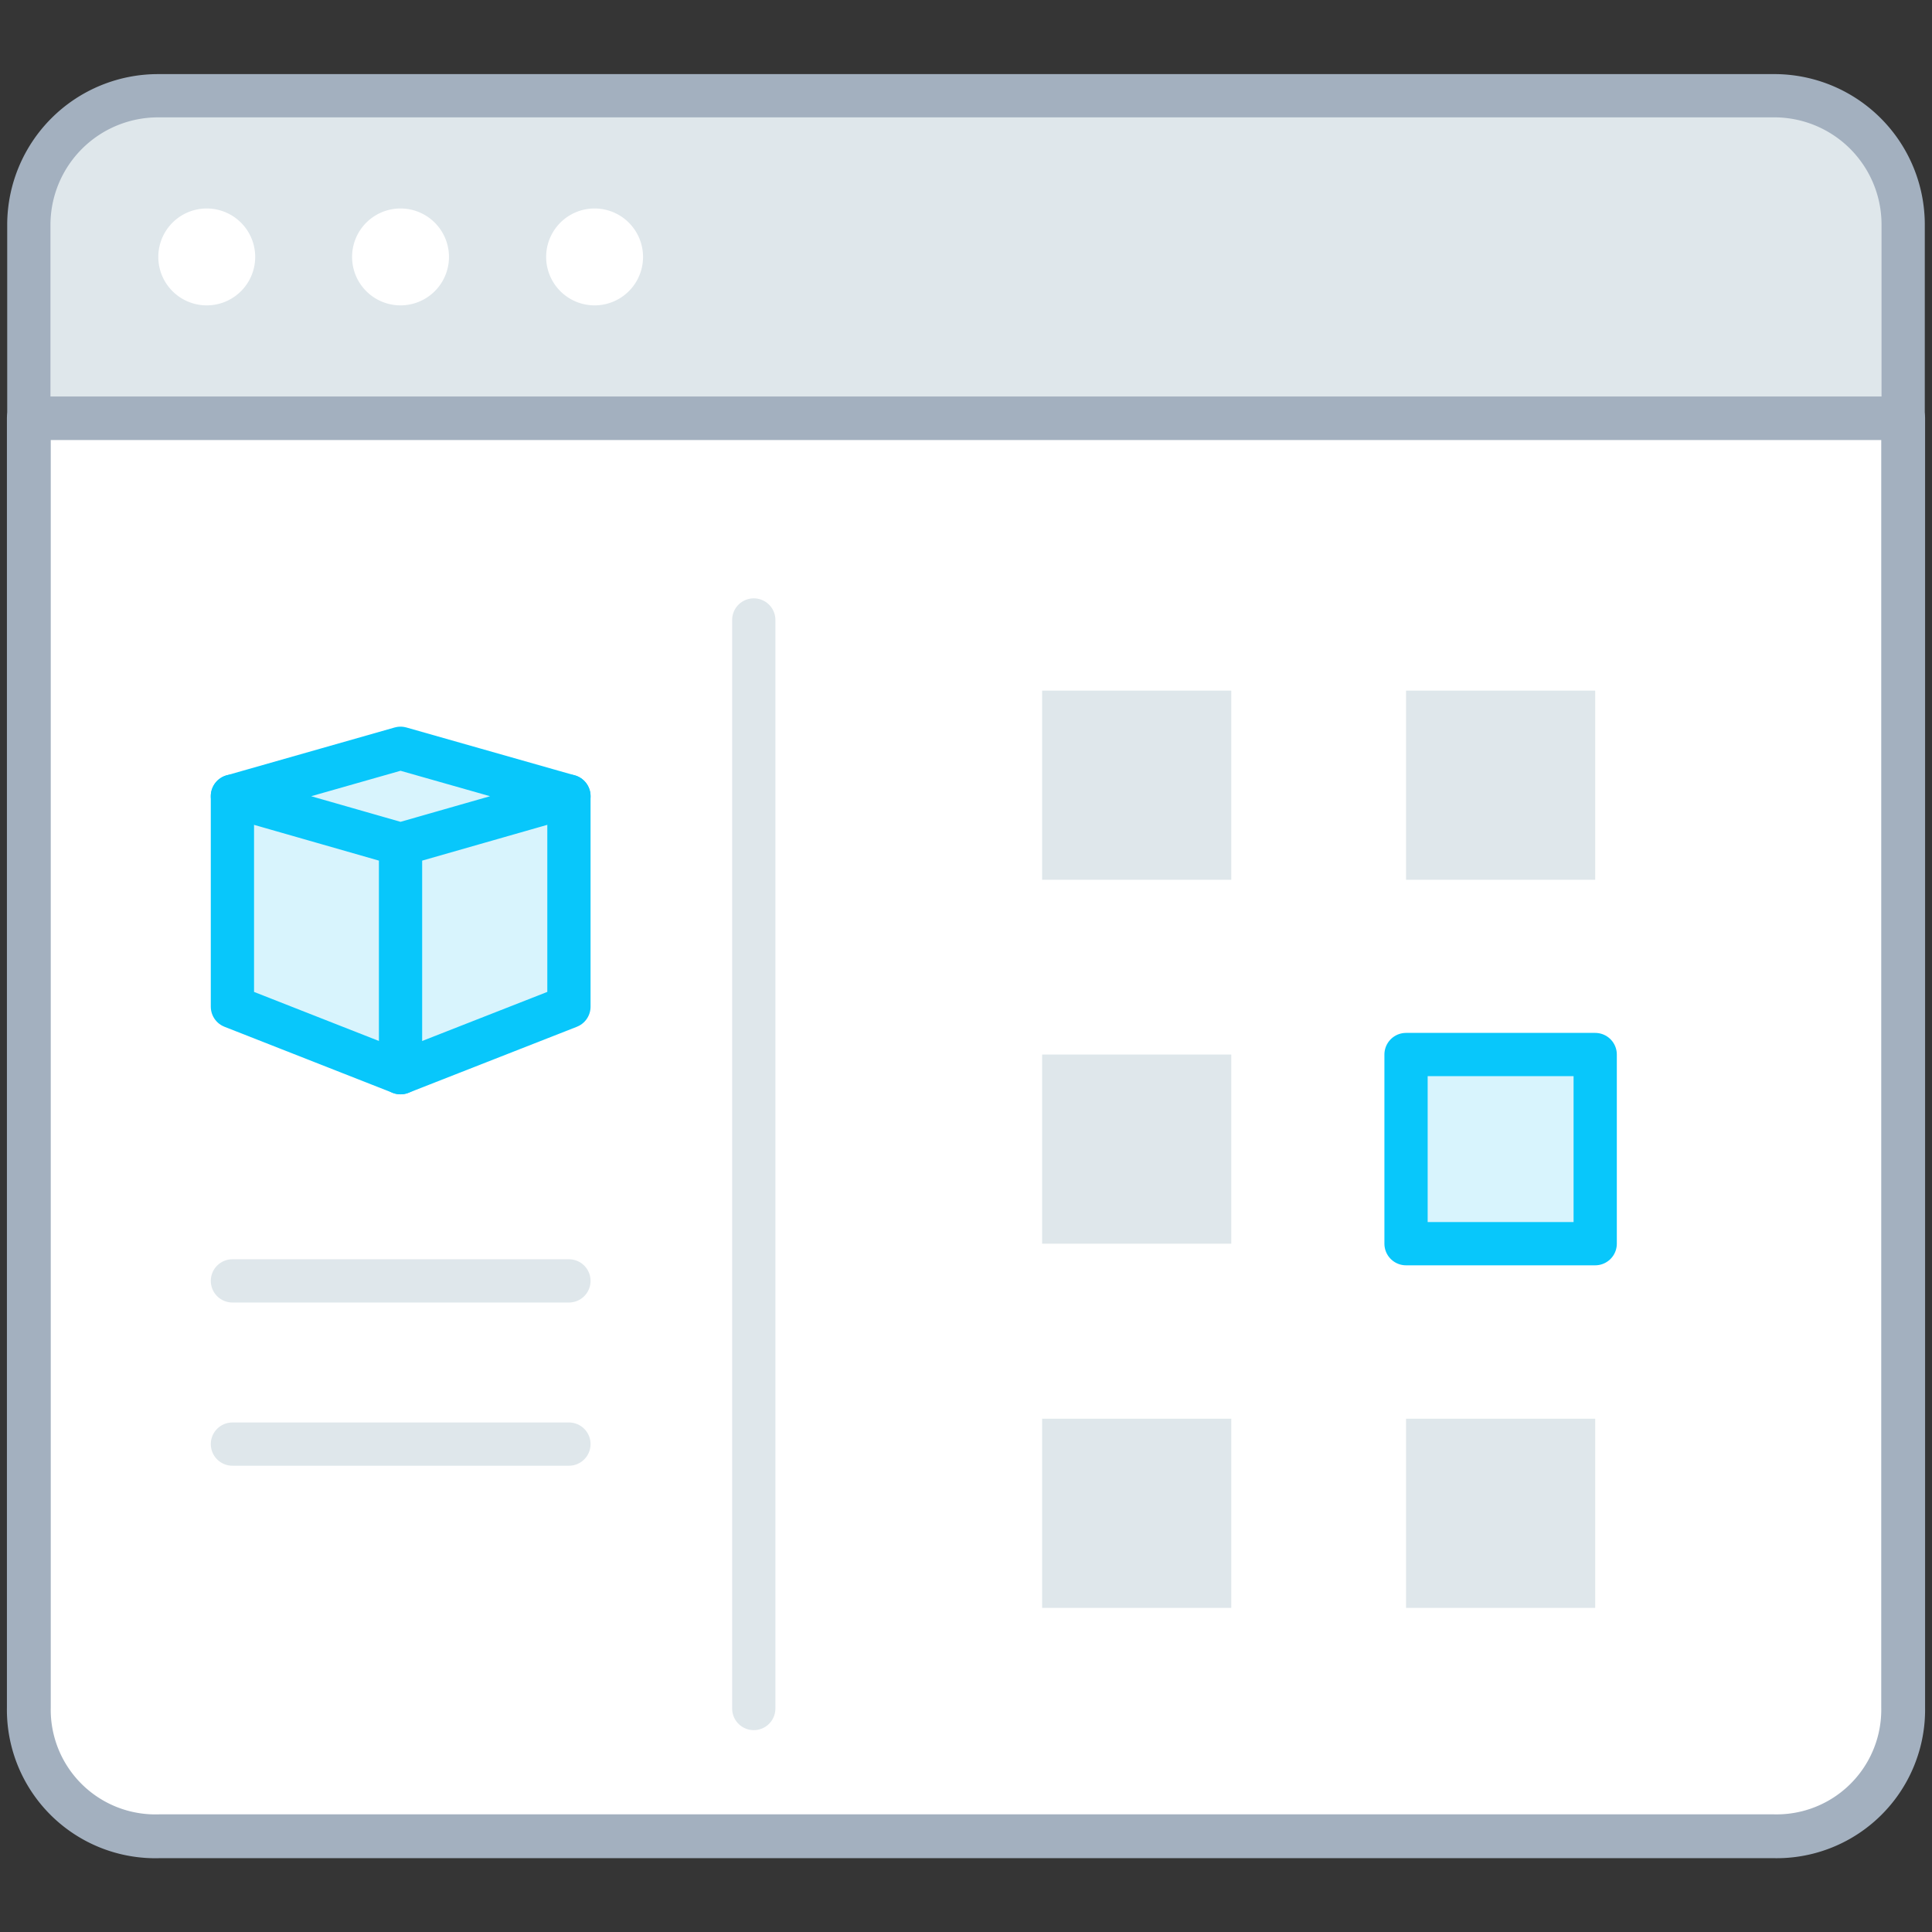
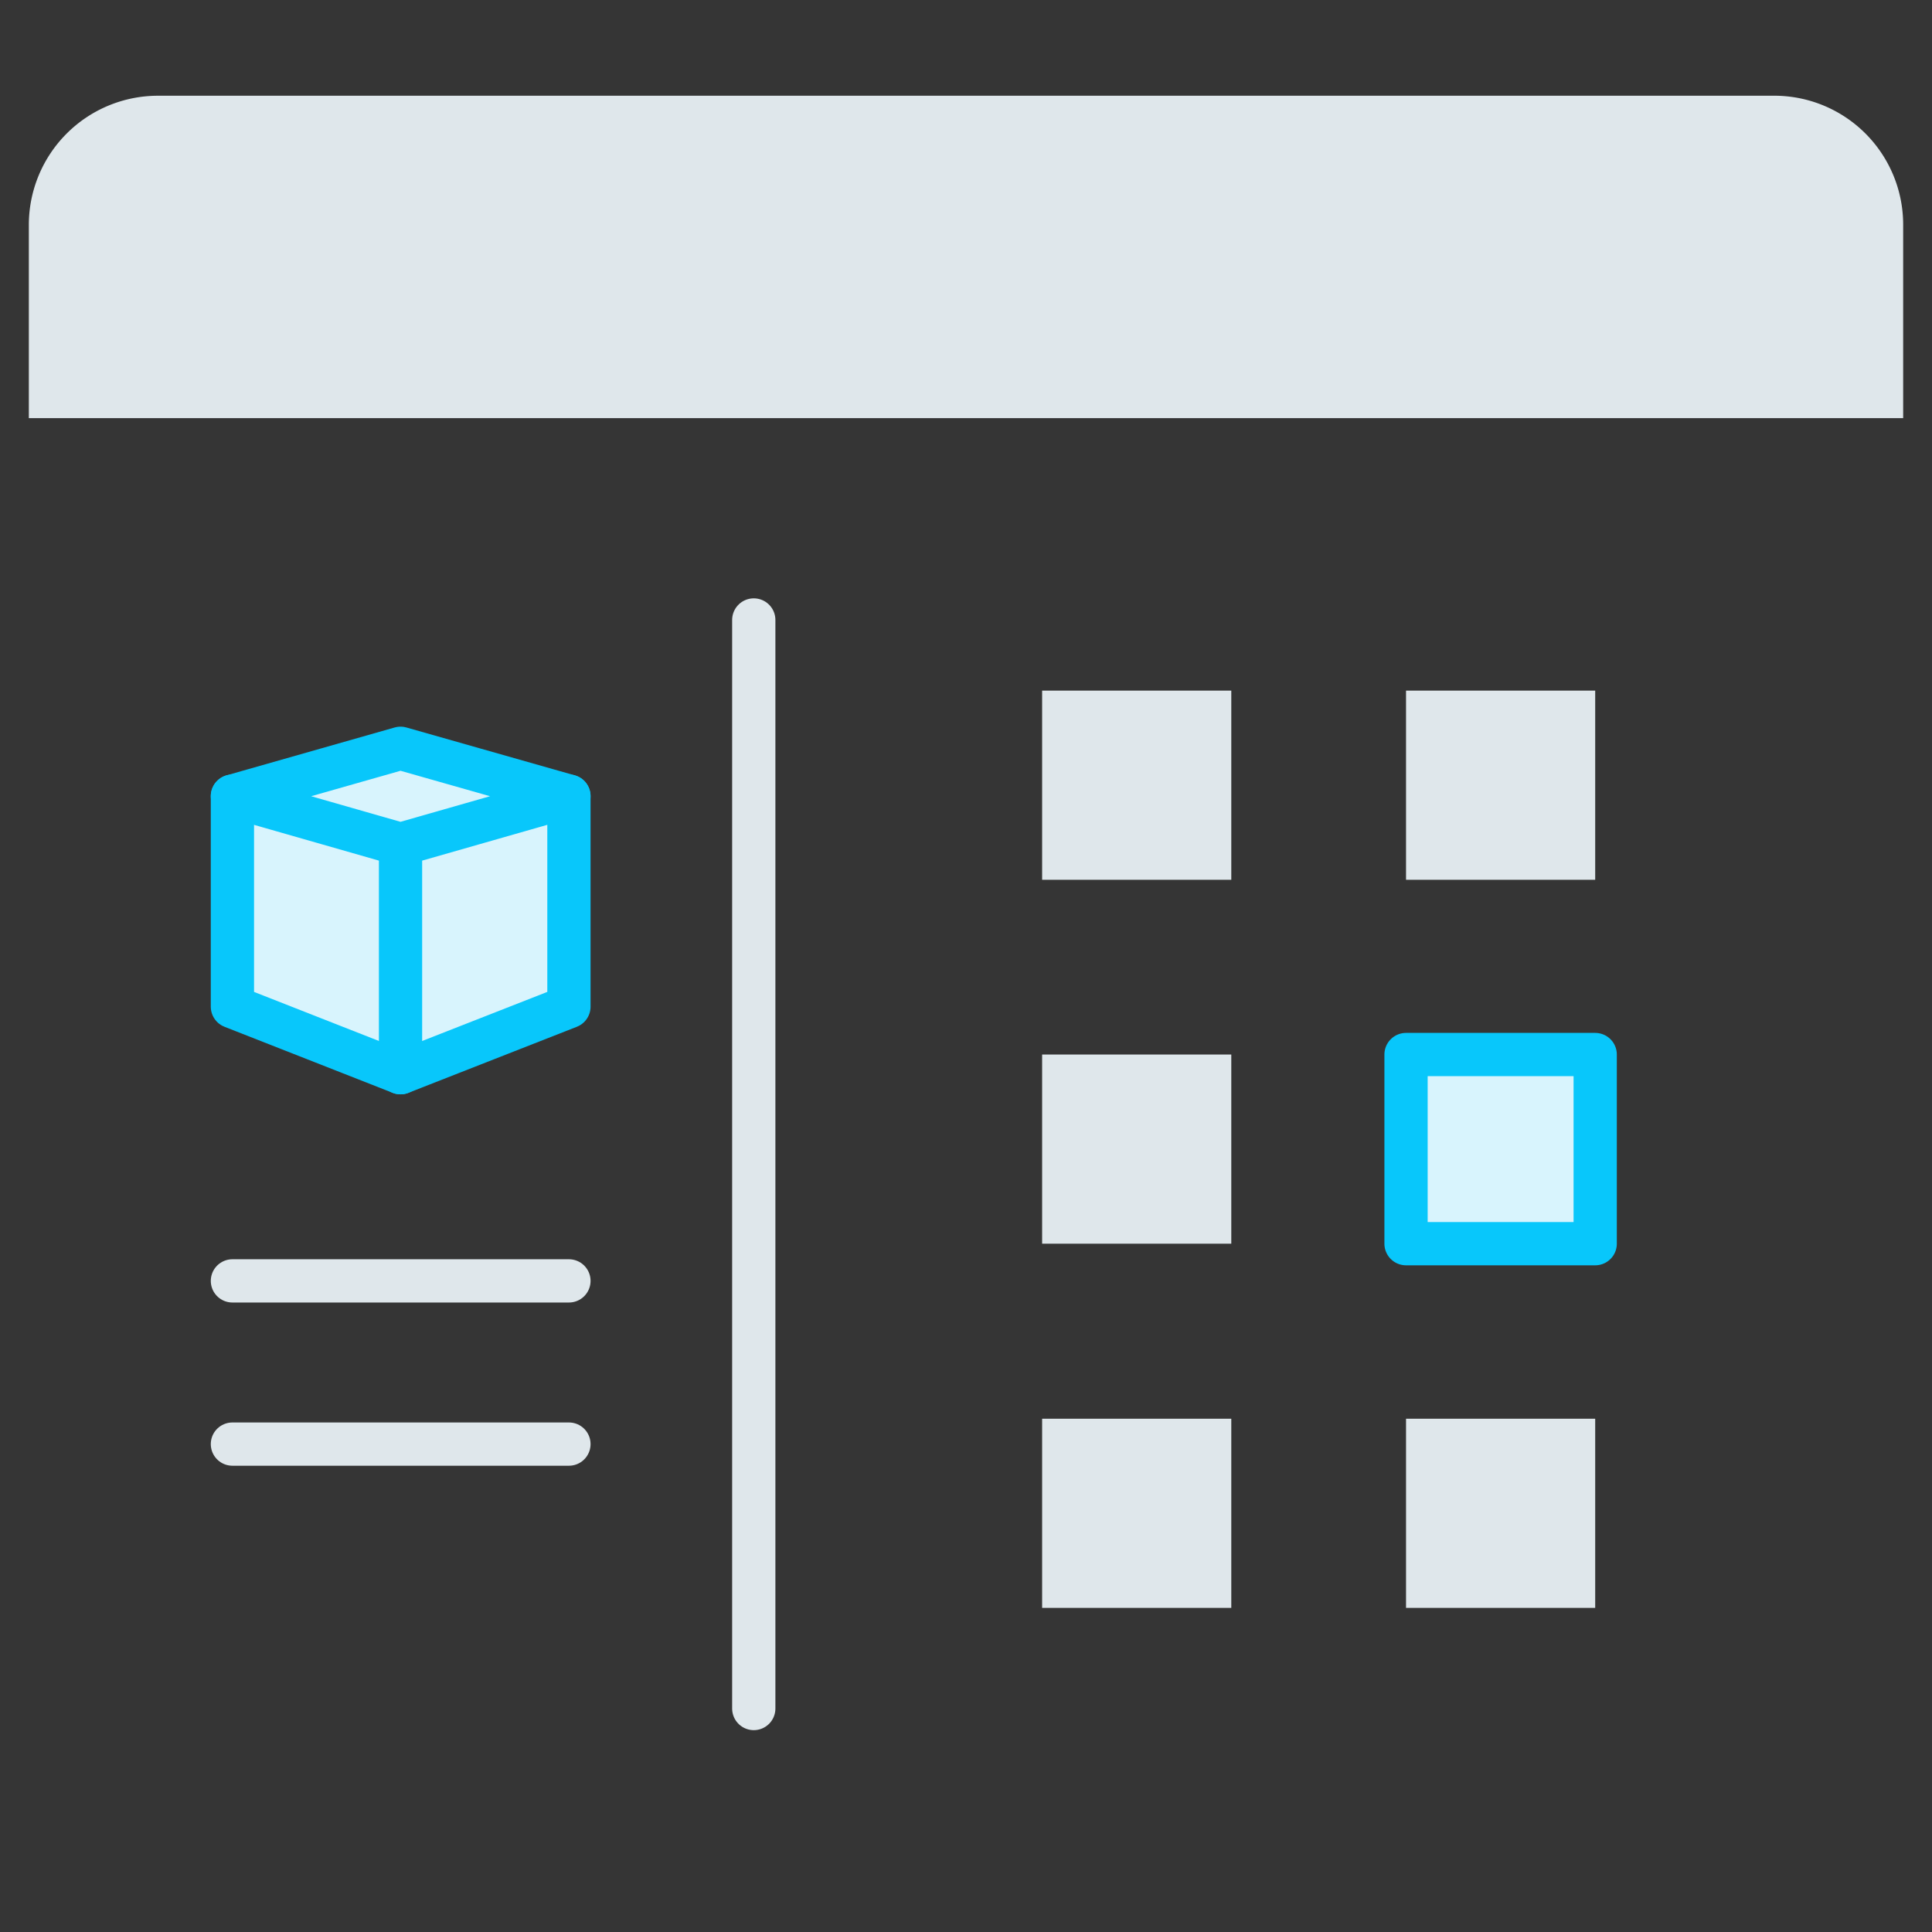
<svg xmlns="http://www.w3.org/2000/svg" width="67" height="67" viewBox="0 0 67 67">
  <rect x="0" y="0" width="67" height="67" fill="#333333" stroke="none" />
  <g fill="none" fill-rule="evenodd">
    <path fill="#FFF" fill-rule="nonzero" d="M0 0h67v67H0z" opacity=".01" />
-     <path fill="#FFF" fill-rule="nonzero" stroke="#A3B0BF" stroke-linecap="round" stroke-linejoin="round" stroke-width="1.52" d="M66 14.5v44.71a4.39 4.39 0 0 1-4.48 4.47h-56A4.39 4.39 0 0 1 1 59.21V14.5h65z" />
    <path fill="#DFE7EB" d="M66 7.79v6.71H1V7.79a4.48 4.48 0 0 1 4.48-4.47h56A4.47 4.47 0 0 1 66 7.79" />
-     <path stroke="#A3B0BF" stroke-width="1.5" d="M66 7.79v6.71H1V7.79a4.48 4.48 0 0 1 4.48-4.47h56A4.47 4.47 0 0 1 66 7.79" />
-     <path fill="#FFF" fill-rule="nonzero" d="M8.85 8.91a1.68 1.68 0 1 1-3.36 0 1.68 1.68 0 0 1 3.36 0zM15.57 8.91a1.68 1.68 0 1 1-3.36 0 1.68 1.68 0 0 1 3.36 0zM22.3 8.91a1.68 1.68 0 1 1-3.36 0 1.68 1.68 0 0 1 3.36 0z" />
    <path stroke="#DFE7EB" stroke-linecap="round" stroke-linejoin="round" stroke-width="1.5" d="M8.06 44.42h11.67M8.06 50.08h11.67M26.14 21.5v37.75" />
    <path fill="#DFE7EB" fill-rule="nonzero" d="M36.14 23.95h6.56v6.56h-6.56zM36.14 36.57h6.56v6.56h-6.56z" />
    <path fill="#D8F4FD" fill-rule="nonzero" stroke="#08C7FB" stroke-linecap="round" stroke-linejoin="round" stroke-width="1.5" d="M48.76 36.57h6.56v6.56h-6.56z" />
    <path fill="#DFE7EB" fill-rule="nonzero" d="M48.76 23.95h6.56v6.56h-6.56zM36.14 49.2h6.56v6.56h-6.56zM48.76 49.2h6.56v6.56h-6.56z" />
    <path fill="#D8F4FD" fill-rule="nonzero" stroke="#08C7FB" stroke-linecap="round" stroke-linejoin="round" stroke-width="1.5" d="M19.73 27.61v7.3l-5.84 2.29-5.83-2.29v-7.3" />
    <path fill="#D8F4FD" fill-rule="nonzero" stroke="#08C7FB" stroke-linecap="round" stroke-linejoin="round" stroke-width="1.5" d="M13.89 29.28l-5.83-1.67 5.83-1.66 5.84 1.66zM13.89 29.28v7.92" />
  </g>
</svg>